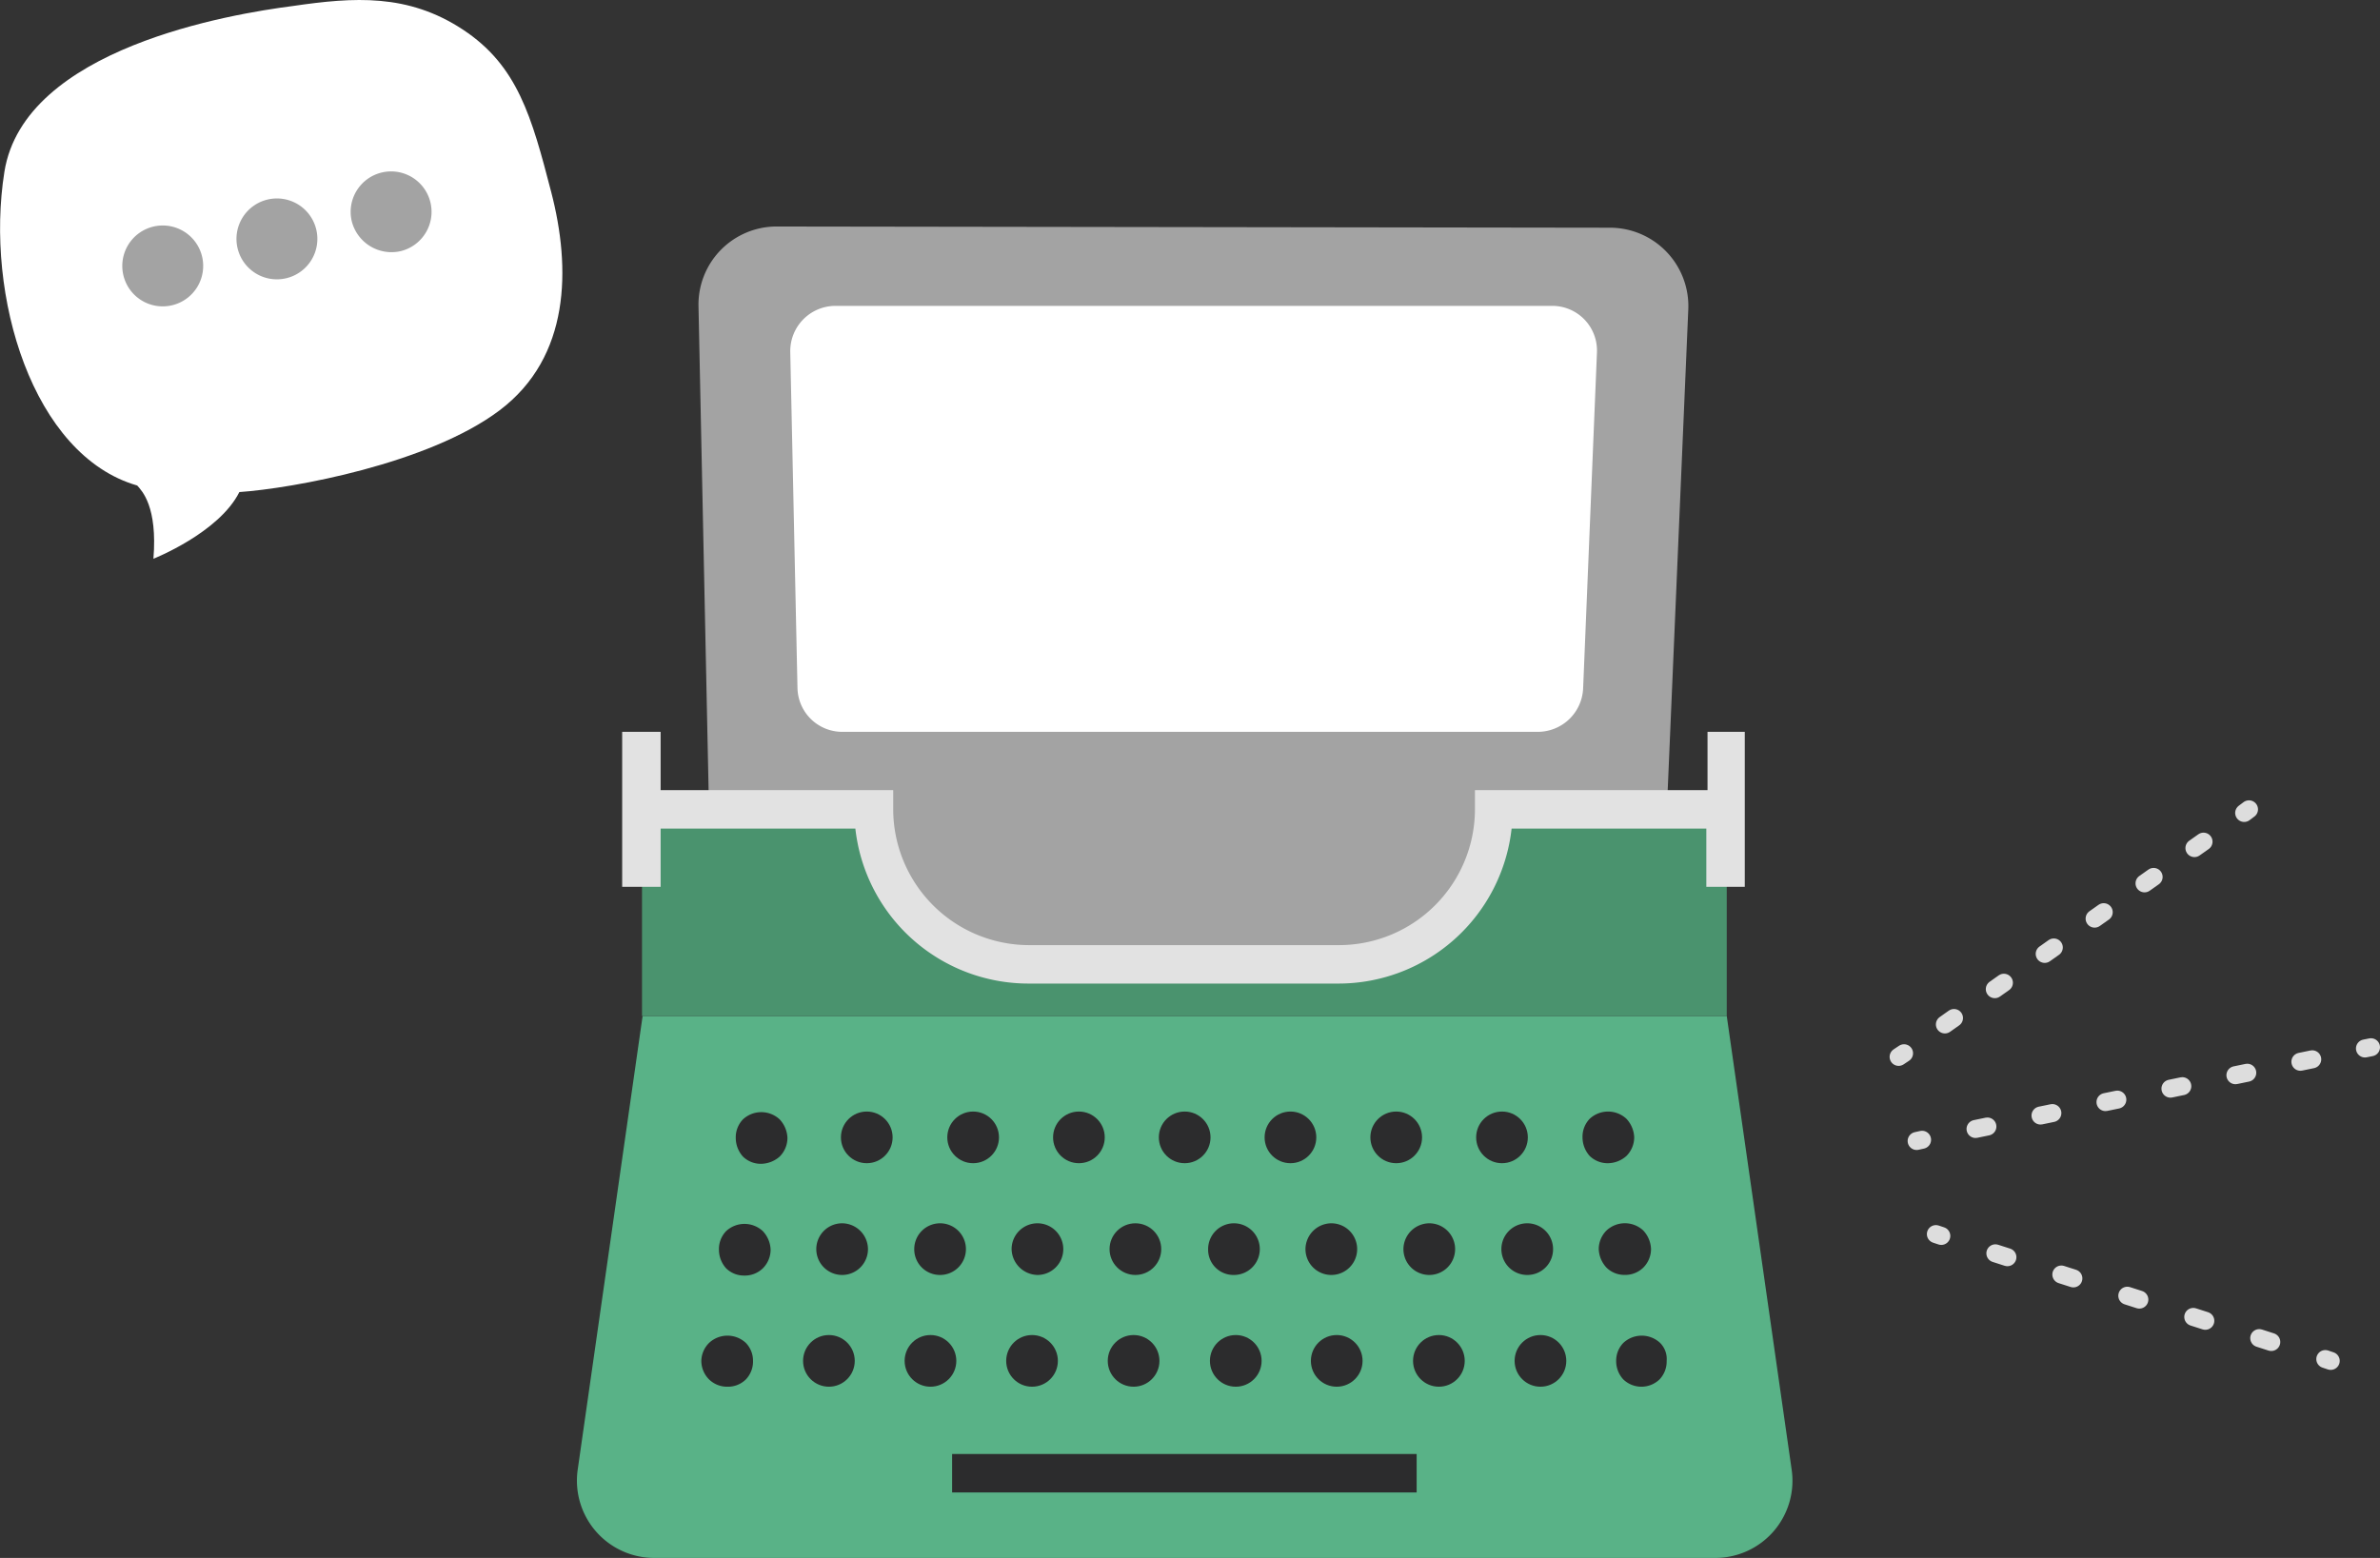
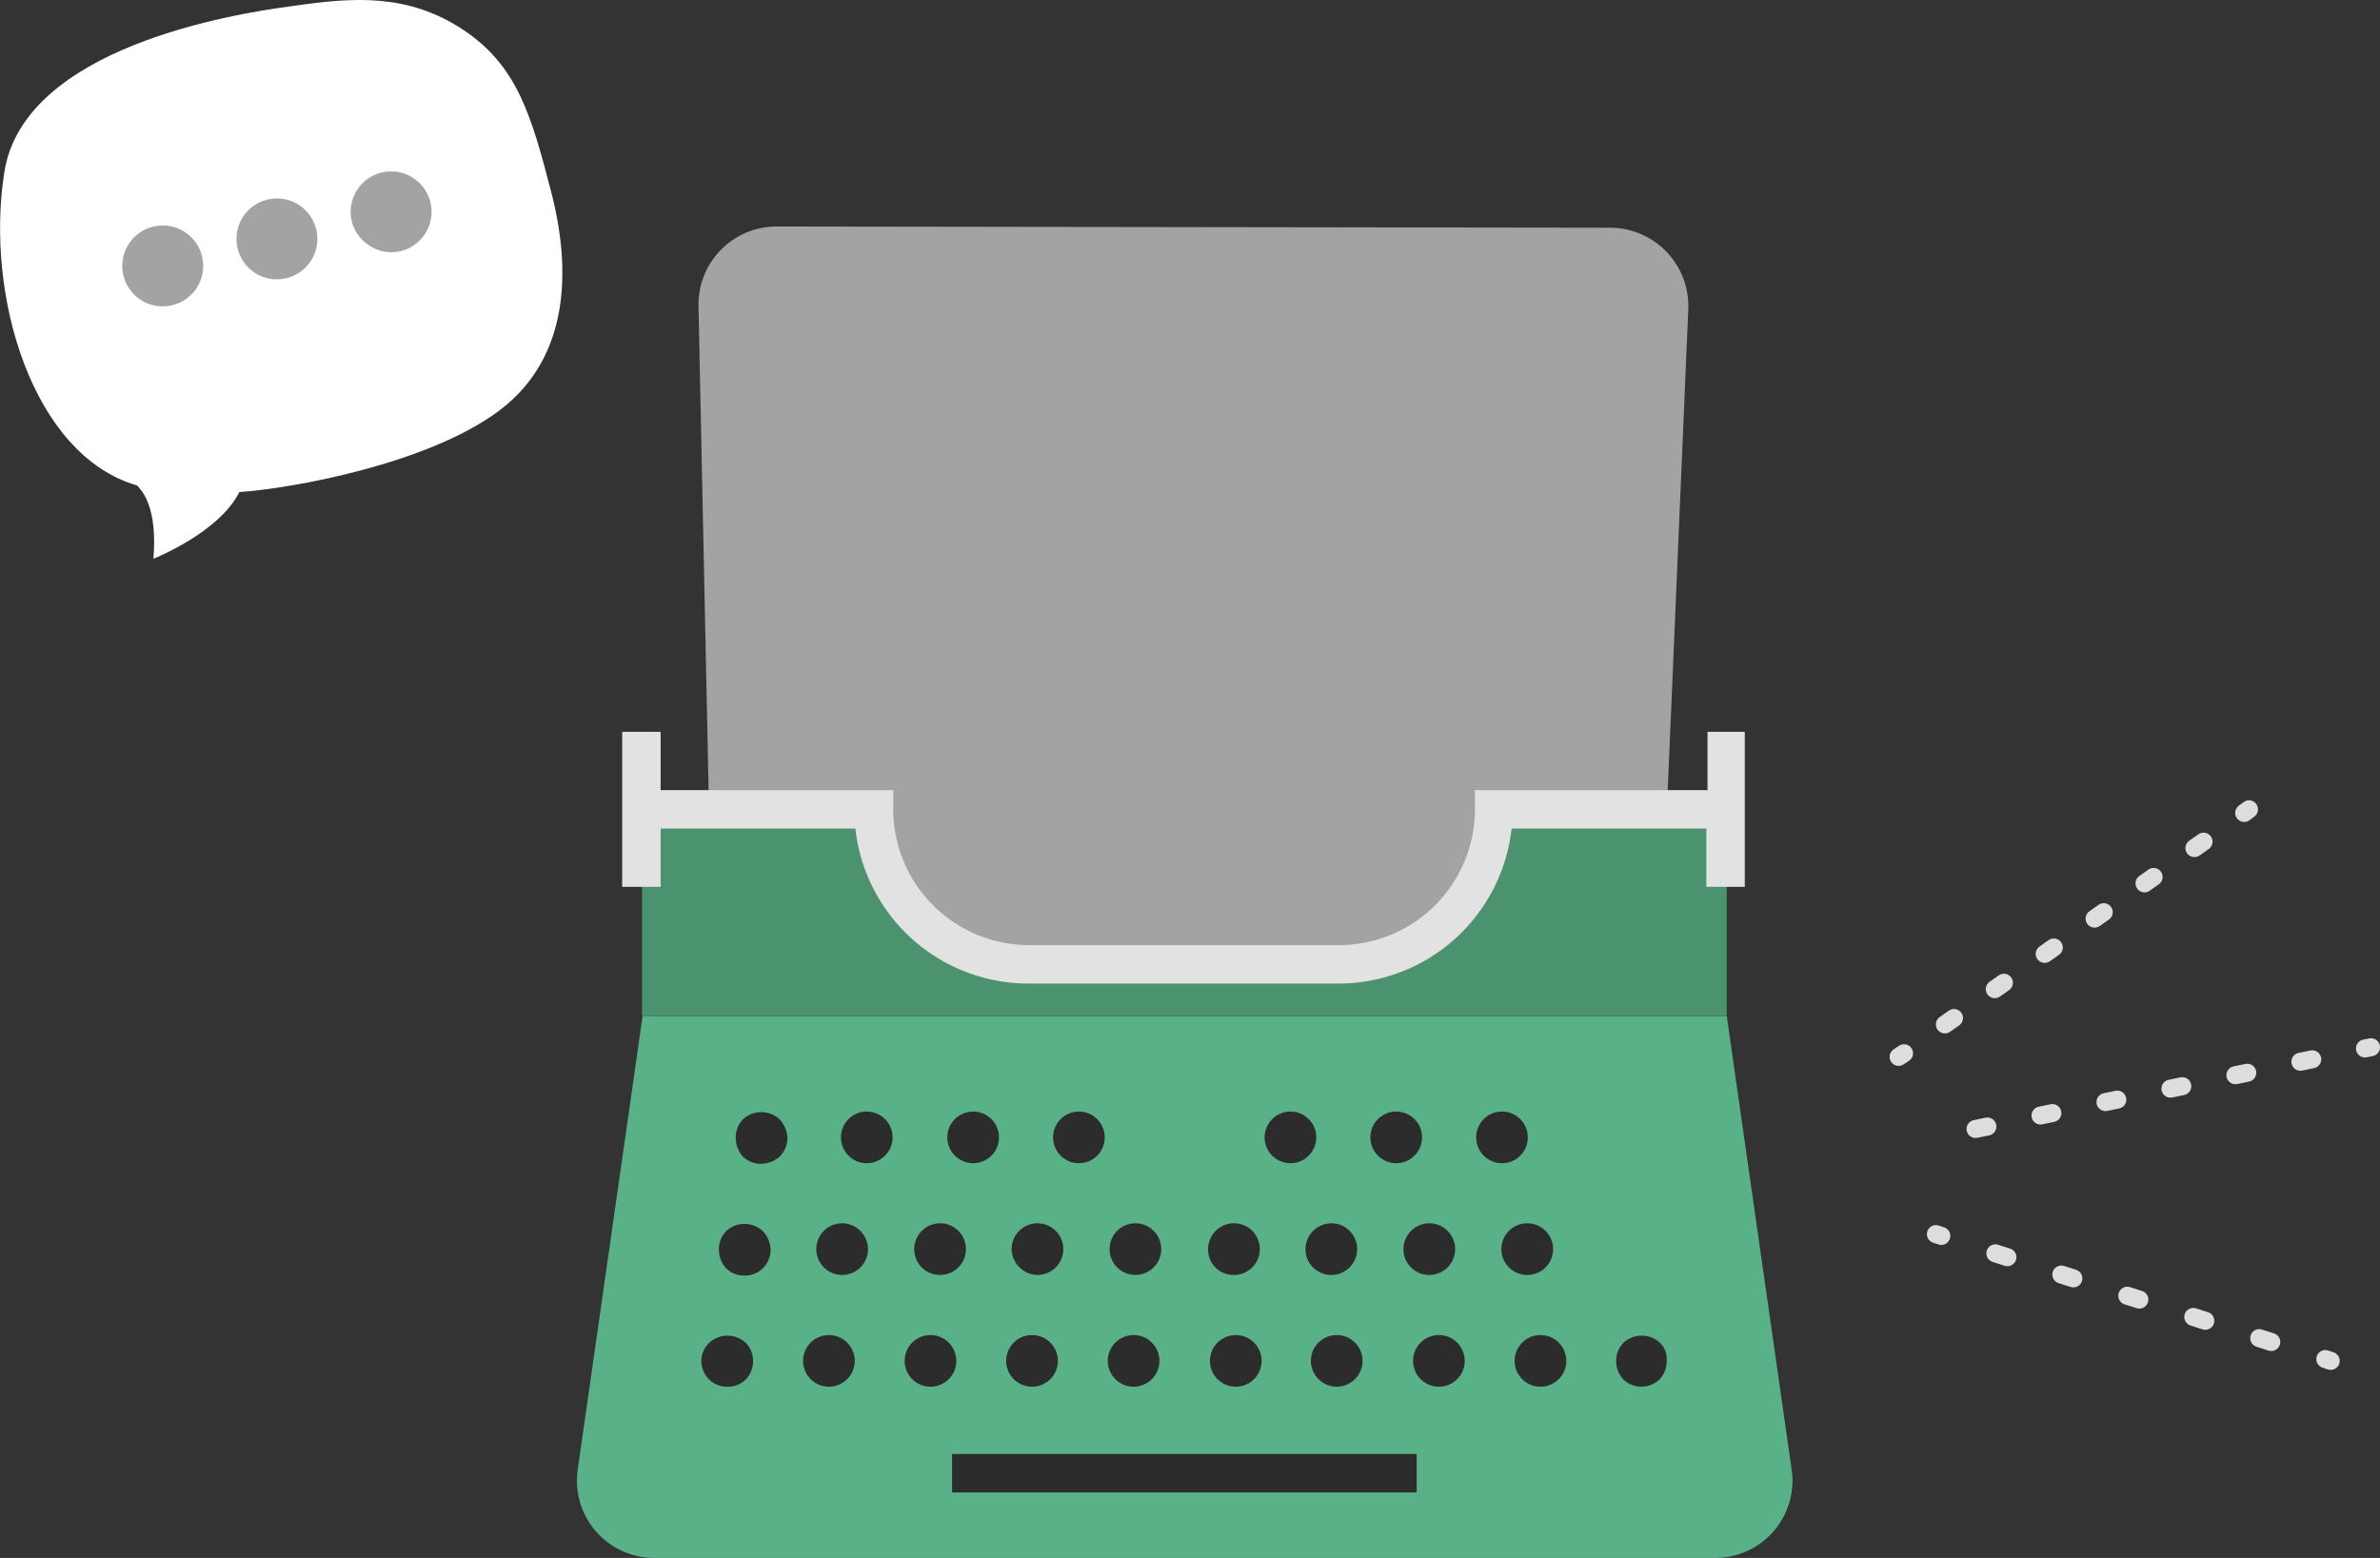
<svg xmlns="http://www.w3.org/2000/svg" viewBox="0 0 396.03 259.31">
  <rect x="0" y="0" width="396.03" height="259.31" fill="#333333" stroke="none" />
  <defs>
    <style>.cls-1{fill:#a3a3a3;}.cls-2{fill:#59b287;}.cls-3{fill:#4a936e;}.cls-4{fill:#e2e2e2;}.cls-5{fill:#2c2c2d;}.cls-6{fill:#fff;}.cls-10,.cls-7,.cls-8,.cls-9{fill:none;stroke:#ddd;stroke-linecap:round;stroke-miterlimit:10;stroke-width:3px;}.cls-8{stroke-dasharray:1.85 8.32;}.cls-9{stroke-dasharray:2.01 9.03;}.cls-10{stroke-dasharray:2.1 9.43;}</style>
  </defs>
  <g id="Layer_2" data-name="Layer 2">
    <g id="layer_1-2" data-name="layer 1">
      <path class="cls-1" d="M118.43,156.41,116.23,51a13,13,0,0,1,13-13.3l138.7.2a13.05,13.05,0,0,1,13,13.6l-4.5,105.1a12.92,12.92,0,0,1-13,12.4h-132A12.83,12.83,0,0,1,118.43,156.41Z" />
      <path class="cls-2" d="M298.13,244.61l-10.8-75.5H106.93l-10.8,75.5a12.87,12.87,0,0,0,12.8,14.7h176.5A12.85,12.85,0,0,0,298.13,244.61Z" />
      <path class="cls-3" d="M248.73,134.71a25.8,25.8,0,0,1-25.8,25.8h-51.6a25.8,25.8,0,0,1-25.8-25.8h-38.7v34.4h180.5v-34.4Z" />
      <path class="cls-4" d="M284.13,121.81v9.7h-38.7v3.2a22.64,22.64,0,0,1-22.6,22.6h-51.6a22.64,22.64,0,0,1-22.6-22.6v-3.2h-38.7v-9.7h-6.4v25.8h6.4v-9.7h32.4a29,29,0,0,0,28.8,25.8h51.6a29,29,0,0,0,28.8-25.8h32.4v9.7h6.4v-25.8Z" />
      <path class="cls-5" d="M123.63,186.31a4.3,4.3,0,0,0-1.2,3.1,4.65,4.65,0,0,0,1.2,3.1,4.23,4.23,0,0,0,3,1.2,4.77,4.77,0,0,0,3.1-1.2,4.39,4.39,0,0,0,1.3-3.1,4.77,4.77,0,0,0-1.3-3.1A4.48,4.48,0,0,0,123.63,186.31Z" />
      <circle class="cls-5" cx="144.23" cy="189.31" r="4.3" />
-       <circle class="cls-5" cx="197.13" cy="189.31" r="4.3" />
      <circle class="cls-5" cx="179.53" cy="189.31" r="4.3" />
      <circle class="cls-5" cx="161.93" cy="189.31" r="4.3" />
      <circle class="cls-5" cx="214.73" cy="189.31" r="4.3" />
      <circle class="cls-5" cx="249.93" cy="189.31" r="4.3" />
      <circle class="cls-5" cx="232.33" cy="189.31" r="4.3" />
-       <path class="cls-5" d="M270.63,192.41a4.39,4.39,0,0,0,1.3-3.1,4.77,4.77,0,0,0-1.3-3.1,4.48,4.48,0,0,0-6.1,0,4.3,4.3,0,0,0-1.2,3.1,4.65,4.65,0,0,0,1.2,3.1,4.3,4.3,0,0,0,3.1,1.2A4.71,4.71,0,0,0,270.63,192.41Z" />
      <path class="cls-5" d="M120.83,204.91a4.3,4.3,0,0,0-1.2,3.1,4.65,4.65,0,0,0,1.2,3.1,4.23,4.23,0,0,0,3,1.2,4.3,4.3,0,0,0,3.1-1.2,4.39,4.39,0,0,0,1.3-3.1,4.77,4.77,0,0,0-1.3-3.1A4.48,4.48,0,0,0,120.83,204.91Z" />
      <path class="cls-5" d="M156.43,212.21a4.3,4.3,0,1,0-4.3-4.3A4.27,4.27,0,0,0,156.43,212.21Z" />
      <path class="cls-5" d="M233.53,207.91a4.3,4.3,0,1,0,4.3-4.3A4.33,4.33,0,0,0,233.53,207.91Z" />
      <circle class="cls-5" cx="188.93" cy="207.91" r="4.3" />
      <path class="cls-5" d="M205.33,212.21a4.3,4.3,0,1,0-4.3-4.3A4.21,4.21,0,0,0,205.33,212.21Z" />
      <path class="cls-5" d="M172.63,212.21a4.3,4.3,0,1,0-4.3-4.3A4.4,4.4,0,0,0,172.63,212.21Z" />
      <path class="cls-5" d="M217.23,207.91a4.3,4.3,0,1,0,4.3-4.3A4.33,4.33,0,0,0,217.23,207.91Z" />
      <path class="cls-5" d="M258.43,207.91a4.3,4.3,0,1,0-4.3,4.3A4.27,4.27,0,0,0,258.43,207.91Z" />
      <path class="cls-5" d="M140.13,203.61a4.3,4.3,0,1,0,4.3,4.3A4.33,4.33,0,0,0,140.13,203.61Z" />
-       <path class="cls-5" d="M273.43,211a4.39,4.39,0,0,0,1.3-3.1,4.77,4.77,0,0,0-1.3-3.1,4.48,4.48,0,0,0-6.1,0,4.39,4.39,0,0,0-1.3,3.1,4.77,4.77,0,0,0,1.3,3.1,4.23,4.23,0,0,0,3,1.2A4.3,4.3,0,0,0,273.43,211Z" />
      <path class="cls-5" d="M118,223.51a4.34,4.34,0,0,0-1.3,3,4.39,4.39,0,0,0,1.3,3.1,4.3,4.3,0,0,0,3.1,1.2,4.23,4.23,0,0,0,3-1.2,4.3,4.3,0,0,0,1.2-3.1,4.23,4.23,0,0,0-1.2-3A4.48,4.48,0,0,0,118,223.51Z" />
      <circle class="cls-5" cx="239.43" cy="226.51" r="4.3" />
      <circle class="cls-5" cx="256.33" cy="226.51" r="4.3" />
      <circle class="cls-5" cx="222.43" cy="226.51" r="4.3" />
      <circle class="cls-5" cx="205.63" cy="226.51" r="4.3" />
      <circle class="cls-5" cx="137.93" cy="226.51" r="4.3" />
      <circle class="cls-5" cx="171.73" cy="226.51" r="4.3" />
      <circle class="cls-5" cx="154.83" cy="226.51" r="4.3" />
      <circle class="cls-5" cx="188.63" cy="226.51" r="4.3" />
      <path class="cls-5" d="M276.23,223.51a4.48,4.48,0,0,0-6.1,0,4.23,4.23,0,0,0-1.2,3,4.47,4.47,0,0,0,1.2,3.1,4.35,4.35,0,0,0,6,0,4.3,4.3,0,0,0,1.2-3.1A3.77,3.77,0,0,0,276.23,223.51Z" />
      <rect class="cls-5" x="158.43" y="242.01" width="77.3" height="6.4" />
-       <path class="cls-6" d="M140.23,121.81h115.7a7.56,7.56,0,0,0,7.5-7.2l2.3-55.9a7.44,7.44,0,0,0-7.5-7.8H139a7.53,7.53,0,0,0-7.5,7.7l1.2,55.9A7.45,7.45,0,0,0,140.23,121.81Z" />
      <path class="cls-6" d="M25.53,93s10.9-4.3,14.3-11.1c8.8-.6,31.5-4.7,43.3-13.6S95,44.61,91.73,32,86.13,10.91,77,4.91,58.93-.49,48.73,1C38.53,2.31,4,8,.73,28.61s4.7,47.2,22.1,52.2C23.63,81.71,26.23,84.31,25.53,93Z" />
      <path class="cls-1" d="M58.53,36.81a6.73,6.73,0,1,1,8.1,5A6.82,6.82,0,0,1,58.53,36.81Z" />
      <path class="cls-1" d="M39.53,41.31a6.73,6.73,0,1,1,8.1,5A6.72,6.72,0,0,1,39.53,41.31Z" />
      <path class="cls-1" d="M20.53,45.81a6.73,6.73,0,1,1,8.1,5A6.72,6.72,0,0,1,20.53,45.81Z" />
      <line class="cls-7" x1="315.93" y1="175.91" x2="316.83" y2="175.31" />
      <line class="cls-8" x1="323.63" y1="170.51" x2="370.03" y2="137.71" />
      <line class="cls-7" x1="373.43" y1="135.31" x2="374.23" y2="134.71" />
-       <line class="cls-7" x1="318.93" y1="189.91" x2="319.83" y2="189.71" />
      <line class="cls-9" x1="328.73" y1="187.91" x2="389.13" y2="175.41" />
      <line class="cls-7" x1="393.53" y1="174.51" x2="394.53" y2="174.31" />
      <line class="cls-7" x1="322.13" y1="205.41" x2="323.03" y2="205.71" />
      <line class="cls-10" x1="332.03" y1="208.61" x2="382.43" y2="224.81" />
      <line class="cls-7" x1="386.93" y1="226.21" x2="387.83" y2="226.51" />
    </g>
  </g>
</svg>